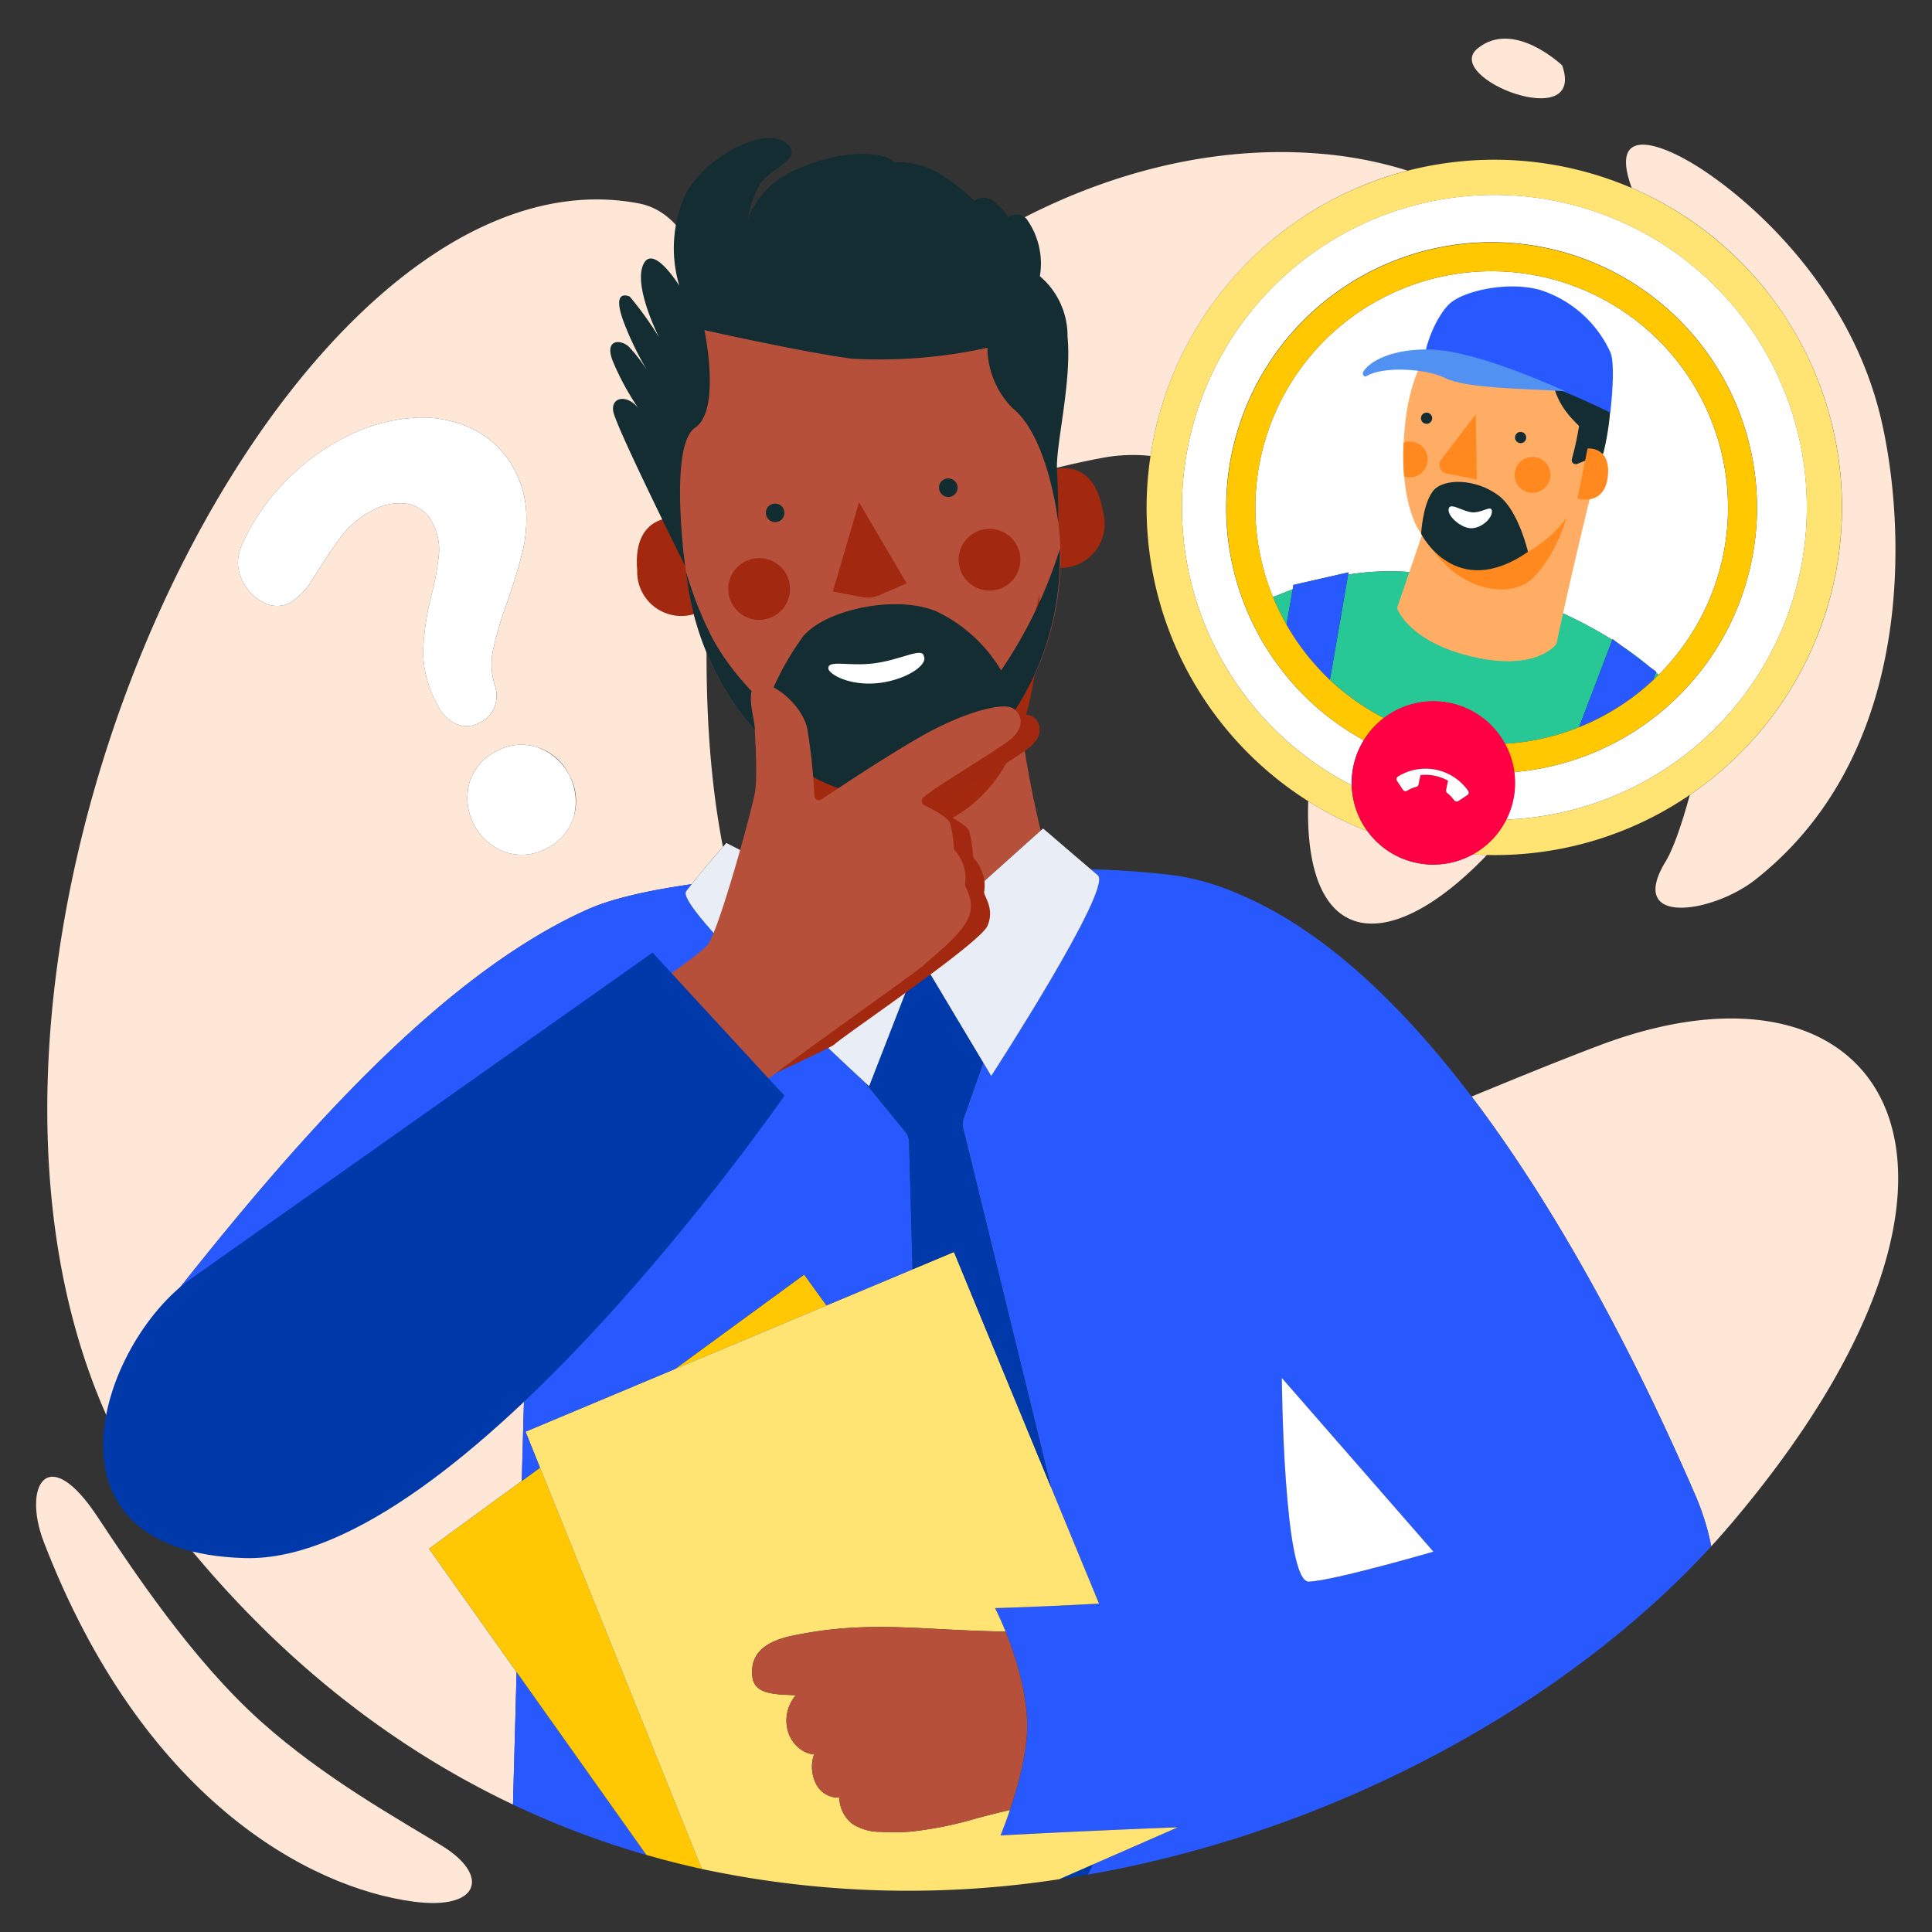
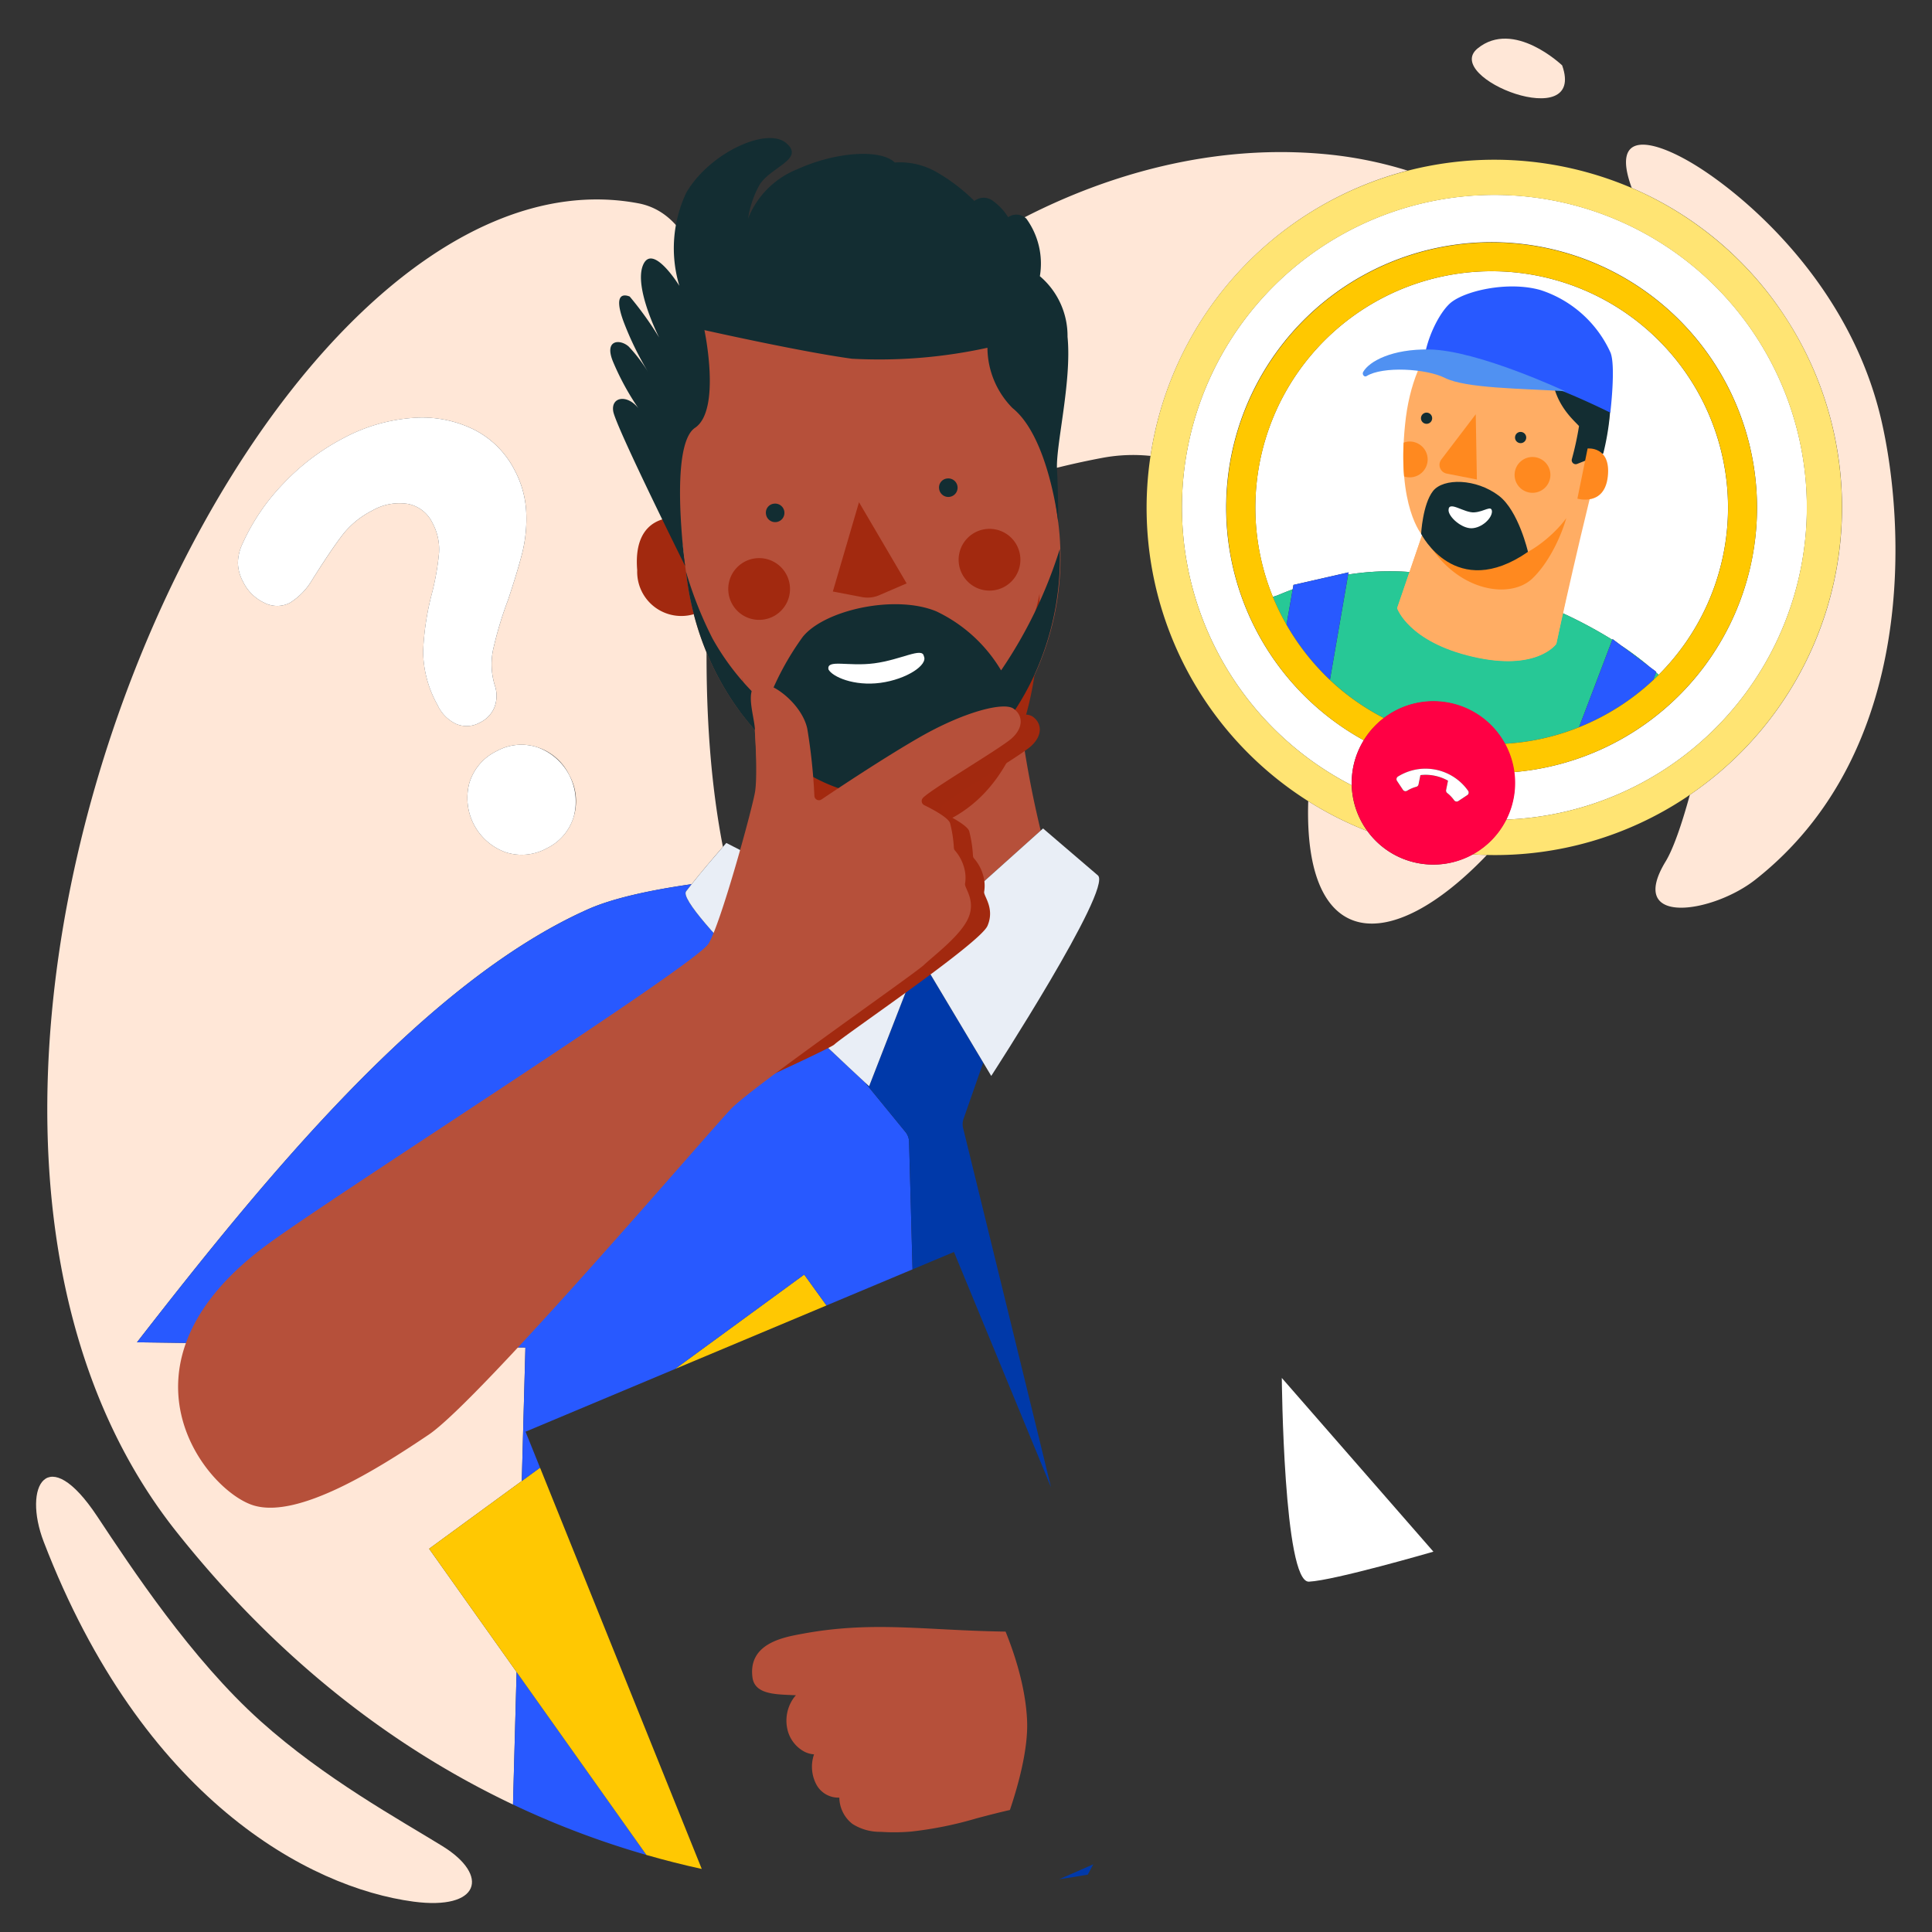
<svg xmlns="http://www.w3.org/2000/svg" id="Calque_1" data-name="Calque 1" viewBox="0 0 400 400">
  <rect x="0" y="0" width="400" height="400" fill="#333333" stroke="none" />
  <defs>
    <style>.cls-1{fill:#ffe7d7;}.cls-2{fill:#2859ff;}.cls-3{fill:#0039a9;}.cls-4{fill:#fff;}.cls-5{fill:#ffc802;}.cls-6{fill:#ffe473;}.cls-7{fill:#b6503a;}.cls-8{fill:#27c896;}.cls-9{fill:#ffc800;}.cls-10{fill:#f04;}.cls-11{fill:#e9eef6;}.cls-12{fill:#a2290f;}.cls-13{fill:#122d32;}.cls-14{fill:#a3290f;}.cls-15{fill:#132d32;}.cls-16{fill:#ffad64;}.cls-17{fill:#ff891f;}.cls-18{fill:#5091f2;}</style>
  </defs>
  <title>assistance-comment-faire-pro</title>
  <path class="cls-1" d="M88.845,320.652l19.185-14.024.752-27.642-80.421-1.081c26.064-33.511,59.3-74.462,93.365-89.648,4.973-2.217,12.52-3.917,21.476-5.2,2.333-2.952,5.173-6.241,6.468-7.724-4.833-24.834-3.5-51.637-2.035-70.167,3.476-44.013-3.712-60.859-15.482-63.074C52.6,27.117-35.635,226.249,36.513,317.111c20.849,26.257,44.609,44.6,69.7,56.5l.746-27.437ZM117.85,160.458a11.075,11.075,0,0,1,.929,8.637,10.579,10.579,0,0,1-5.517,6.5,10.745,10.745,0,0,1-8.61.842,11.949,11.949,0,0,1-7.468-14.364,10.766,10.766,0,0,1,5.636-6.563,10.6,10.6,0,0,1,8.491-.781A11.1,11.1,0,0,1,117.85,160.458ZM50.221,112.545a43.908,43.908,0,0,1,8.548-12.526,46.983,46.983,0,0,1,12.3-9.286,35.818,35.818,0,0,1,14.358-4.2A24.226,24.226,0,0,1,98.092,88.92a19.149,19.149,0,0,1,8.464,8.432,20.406,20.406,0,0,1,2.4,8.765,29.334,29.334,0,0,1-.808,8.279q-.971,3.845-2.941,9.762a77.726,77.726,0,0,0-3.1,10.291,14.813,14.813,0,0,0,.383,7.587,6.673,6.673,0,0,1-.138,4.448,6.025,6.025,0,0,1-2.922,3.076,5.583,5.583,0,0,1-4.938.346,7.961,7.961,0,0,1-3.887-3.912,23.2,23.2,0,0,1-3-11.048,56.093,56.093,0,0,1,1.815-12.067,53.511,53.511,0,0,0,1.482-8.412,11.519,11.519,0,0,0-1.36-6.192,7.135,7.135,0,0,0-5.095-3.949,11.309,11.309,0,0,0-7.484,1.44,18.135,18.135,0,0,0-6.159,5.127q-2.422,3.2-6.156,9.139a13.932,13.932,0,0,1-4.631,4.78,5.759,5.759,0,0,1-5.272-.005,9.217,9.217,0,0,1-4.394-4.319,8.588,8.588,0,0,1-1.09-3.954A9.729,9.729,0,0,1,50.221,112.545Z" />
-   <path class="cls-1" d="M331.209,216.414c-9.164,3.458-17.968,7.1-26.529,10.618.154.2.309.4.462.607.357.474.711.952,1.065,1.429.253.34.507.678.758,1.02.373.508.742,1.019,1.111,1.529.227.314.456.626.682.94q.627.874,1.244,1.754c.174.246.35.491.523.738l.026.037h0C330.1,263,344.337,294.2,350.814,309.146a52.456,52.456,0,0,1,3.478,11q2.022-2.207,3.931-4.445C421.178,241.7,390.452,194.061,331.209,216.414Z" />
  <path class="cls-1" d="M369.39,65.288a71.952,71.952,0,0,1-19.525,99.268c-1.719,6.292-3.477,11.274-5.01,13.794-8.23,13.529,9.709,10.742,18.551,3.789,33.785-26.568,31.008-74.007,26.1-95.165-6.635-28.591-28.693-46.8-38.671-52.881-8.575-5.223-17.448-7.316-13,4.823A71.475,71.475,0,0,1,369.39,65.288Z" />
  <path class="cls-1" d="M323.429,13.539s-10.016-9.608-17.5-3.517S328.5,27.846,323.429,13.539Z" />
  <path class="cls-1" d="M228.363,94.771a34.5,34.5,0,0,1,9.84-.378q.276-1.826.643-3.65a72.1,72.1,0,0,1,52.581-55.418,83.05,83.05,0,0,0-17.565-3.456c-59.763-5.3-115.051,45.856-112.8,71.738S179.809,103.836,228.363,94.771Z" />
  <path class="cls-1" d="M293.369,178.66a16.8,16.8,0,0,1-10.261-6.6,71.309,71.309,0,0,1-12.252-6.189c-.985,30.8,16.755,32.308,36.99,11.144-.99-.023-1.981-.062-2.973-.126A16.8,16.8,0,0,1,293.369,178.66Z" />
  <path class="cls-1" d="M91.6,382.217c-9-5.556-24.33-13.938-37.636-25.86-14.378-12.882-26.82-31.832-33.844-42.42C9.793,298.371,4.64,307.743,9.053,319.214,29.5,372.367,63.9,390.82,85.609,393.712,99.331,395.539,101.484,388.321,91.6,382.217Z" />
  <path class="cls-2" d="M106.209,373.609a181.326,181.326,0,0,0,27.623,10.438l-26.878-37.875Z" />
  <path class="cls-3" d="M219.306,389.074q2.965-.439,5.912-.955l1.127-2.129Z" />
-   <path class="cls-2" d="M350.814,309.146C344.337,294.2,330.1,263,310.551,235.086h0l-.026-.037c-.173-.247-.349-.492-.523-.738q-.62-.879-1.244-1.754c-.226-.315-.455-.627-.682-.94-.37-.51-.738-1.022-1.111-1.529-.251-.342-.506-.68-.758-1.02-.354-.477-.708-.955-1.065-1.429-.153-.2-.308-.4-.462-.607h0c-13.976-18.414-30.295-34.424-48.191-41.919a51.656,51.656,0,0,0-13.2-3.858,172.319,172.319,0,0,0-17.444-1.264l1.477,1.264c2.993,2.819-22.1,41.5-22.1,41.5l-1.654-2.766-4.074,11.65a3.345,3.345,0,0,0-.093,1.9l4.9,20.007h0l13.309,54.385,9.932,24.081c-12.379.684-21.533.932-21.533.932s.982,1.876,2.193,4.859c1.828,4.507,4.178,11.548,4.456,18.511.235,5.9-1.88,13.447-3.558,18.42-1.065,3.156-1.954,5.279-1.954,5.279s14.661-.847,36.7-1.688l-17.495,7.664-1.127,2.129c52.189-9.12,99.762-35.971,129.074-67.971A52.456,52.456,0,0,0,350.814,309.146Zm-85.431-23.858,31.39,35.968,0,0c-.112.033-20.519,5.961-25.763,6.21S265.383,285.288,265.383,285.288Z" />
  <path class="cls-4" d="M296.773,321.256l-31.39-35.968s.364,42.429,5.622,42.179,25.651-6.177,25.763-6.21Z" />
  <path class="cls-5" d="M108.03,306.628,88.845,320.652l18.11,25.52,26.878,37.875q5.707,1.641,11.459,2.9l-33.483-83.082Z" />
  <polygon class="cls-5" points="139.767 283.429 171.117 270.28 166.502 263.886 139.767 283.429" />
-   <path class="cls-6" d="M243.841,378.327c-22.036.841-36.7,1.688-36.7,1.688s.889-2.123,1.954-5.279c-2.46.558-4.744,1.157-6.9,1.728a77.674,77.674,0,0,1-13.543,2.74,41.769,41.769,0,0,1-6.343.053,10.529,10.529,0,0,1-5.831-1.646,7.037,7.037,0,0,1-2.7-5.437l-.03,0a5.153,5.153,0,0,1-4.838-2.935,7.847,7.847,0,0,1-.368-6.025,5.051,5.051,0,0,1-2.021-.565,6.981,6.981,0,0,1-3.518-4.72,8.11,8.11,0,0,1,1.116-6.093,6.459,6.459,0,0,1,.669-.857l-.958-.041c-3.741-.15-7.608-.305-8.043-3.673-.9-6.941,6.273-8.263,10.125-8.974l.263-.048c10.251-1.9,18.668-1.465,28.414-.961,4.254.22,8.637.444,13.609.52-1.21-2.984-2.193-4.859-2.193-4.859s9.155-.248,21.533-.932l-9.932-24.081-20.1-48.724-8.579,3.6-17.815,7.472-31.35,13.149-30.962,12.986,3,7.451,33.483,83.082a205.07,205.07,0,0,0,74.015,2.126l7.039-3.083Z" />
  <path class="cls-7" d="M166.176,338.246l-.263.048c-3.852.711-11.021,2.032-10.125,8.974.434,3.368,4.3,3.523,8.043,3.673l.958.041a6.459,6.459,0,0,0-.669.857A8.11,8.11,0,0,0,163,357.932a6.981,6.981,0,0,0,3.518,4.72,5.051,5.051,0,0,0,2.021.565,7.847,7.847,0,0,0,.368,6.025,5.153,5.153,0,0,0,4.838,2.935l.03,0a7.037,7.037,0,0,0,2.7,5.437,10.529,10.529,0,0,0,5.831,1.646,41.769,41.769,0,0,0,6.343-.053,77.674,77.674,0,0,0,13.543-2.74c2.16-.571,4.444-1.169,6.9-1.728,1.678-4.974,3.793-12.521,3.558-18.42-.278-6.963-2.627-14-4.456-18.511-4.972-.076-9.355-.3-13.609-.52C184.844,336.782,176.427,336.347,166.176,338.246Z" />
  <path class="cls-2" d="M190.657,198.4l-.25-.418-.1.25c.094.042.19.072.282.123C190.615,198.369,190.635,198.387,190.657,198.4Z" />
  <path class="cls-2" d="M188.631,251.711l-.417-15.342a3.345,3.345,0,0,0-.754-2.009l-8.411-10.29c-5.905-5.461-39.26-36.534-37-39.525.361-.477.75-.977,1.152-1.486-8.956,1.281-16.5,2.981-21.476,5.2-34.06,15.186-67.3,56.137-93.365,89.648l80.421,1.081-.752,27.642,3.778-2.762-3-7.451,30.962-12.986L166.5,263.886l4.615,6.393,17.815-7.472-.3-11.1Z" />
  <path class="cls-7" d="M190.02,194.788l25.443-22.828a215.839,215.839,0,0,1-5.42-34.563l-54.514,3.809c-.149-.126,2.055,20.591,1.383,36.659Z" />
  <path class="cls-4" d="M267.637,122.013l.16-.917L279.19,118.5l-.08.46a54.987,54.987,0,0,1,16.433-.128c2.652.374,5.285.859,7.886,1.435,2.664.33,5.327.758,7.97,1.3l-.792.558a94.457,94.457,0,0,1,23.2,10.331l.054-.141,1.753,1.314a67.4,67.4,0,0,1,5.936,4.449l1.355,1.016-.046.12c.185.166.371.331.553.5a48.932,48.932,0,1,0-79.881-16.133q.476-.161.958-.316C265.514,122.833,266.559,122.412,267.637,122.013Z" />
  <path class="cls-4" d="M280.181,158.76a16.808,16.808,0,0,1,2.187-5.493,54.955,54.955,0,1,1,31.072,6.589,16.559,16.559,0,0,1-1.643,9.829,64.693,64.693,0,1,0-31.933-7.092A16.884,16.884,0,0,1,280.181,158.76Z" />
  <path class="cls-6" d="M238.845,90.744q-.37,1.823-.643,3.65a71.826,71.826,0,0,0,44.905,77.667,16.84,16.84,0,0,1-3.245-9.467,64.681,64.681,0,1,1,31.933,7.092,16.867,16.867,0,0,1-6.924,7.2c.992.064,1.982.1,2.973.126a71.443,71.443,0,0,0,41.309-11.963c.242-.16.471-.334.711-.5A71.984,71.984,0,0,0,337.828,38.915a72.644,72.644,0,0,0-14.13-4.407,71.981,71.981,0,0,0-84.853,56.235Z" />
  <path class="cls-8" d="M335.62,133.631l5.936,4.449A67.4,67.4,0,0,0,335.62,133.631Z" />
  <path class="cls-8" d="M342.251,140.831c.394-.367.785-.736,1.167-1.117-.182-.167-.368-.332-.553-.5Z" />
  <path class="cls-8" d="M333.813,132.458a94.457,94.457,0,0,0-23.2-10.331l.792-.558c-2.643-.539-5.306-.968-7.97-1.3-2.6-.576-5.234-1.061-7.886-1.435a54.987,54.987,0,0,0-16.433.128l-3.772,21.807a48.682,48.682,0,0,0,11.2,7.906,16.843,16.843,0,0,1,24.971,5.314,48.689,48.689,0,0,0,15.413-3.424Z" />
  <path class="cls-8" d="M267.637,122.013c-1.078.4-2.123.82-3.142,1.252q-.482.155-.958.316a49.233,49.233,0,0,0,2.818,5.764Z" />
  <path class="cls-2" d="M279.111,118.964l.08-.46L267.8,121.1l-.16.917-1.281,7.333a49.291,49.291,0,0,0,8.983,11.424Z" />
  <path class="cls-2" d="M342.911,139.1l-1.355-1.016-5.936-4.449-1.753-1.314-.054.141-6.89,18.109a49.314,49.314,0,0,0,15.328-9.735l.614-1.615Z" />
  <path class="cls-9" d="M362.67,116.048a54.932,54.932,0,1,0-80.3,37.22,16.844,16.844,0,0,1,4.172-4.591,48.682,48.682,0,0,1-11.2-7.906,49.641,49.641,0,0,1-11.8-17.189,48.934,48.934,0,1,1,79.881,16.133c-.382.381-.773.75-1.167,1.117a49.314,49.314,0,0,1-15.328,9.735,48.689,48.689,0,0,1-15.413,3.424,16.843,16.843,0,0,1,1.929,5.866A55.02,55.02,0,0,0,362.67,116.048Z" />
  <path class="cls-10" d="M293.369,178.66a16.92,16.92,0,1,0-10.261-6.6A16.8,16.8,0,0,0,293.369,178.66Zm-4.221-17.466a.634.634,0,0,1,.269-.4,10.789,10.789,0,0,1,14.554,2.952.634.634,0,0,1,.09.478.608.608,0,0,1-.268.4l-1.854,1.229a.631.631,0,0,1-.478.091.621.621,0,0,1-.4-.262,7.329,7.329,0,0,0-1.42-1.485.639.639,0,0,1-.234-.63l.391-1.926a9.452,9.452,0,0,0-2.768-1.027,9.183,9.183,0,0,0-2.944-.125l-.391,1.926a.632.632,0,0,1-.462.489,7.137,7.137,0,0,0-1.892.813.65.65,0,0,1-.47.085.632.632,0,0,1-.4-.27l-1.229-1.853A.635.635,0,0,1,289.148,161.194Z" />
  <path class="cls-4" d="M290.467,163.525a.632.632,0,0,0,.4.27.65.65,0,0,0,.47-.085,7.137,7.137,0,0,1,1.892-.813.632.632,0,0,0,.462-.489l.391-1.926a9.183,9.183,0,0,1,2.944.125,9.452,9.452,0,0,1,2.768,1.027l-.391,1.926a.639.639,0,0,0,.234.63,7.329,7.329,0,0,1,1.42,1.485.621.621,0,0,0,.4.262.631.631,0,0,0,.478-.091l1.854-1.229a.608.608,0,0,0,.268-.4.634.634,0,0,0-.09-.478,10.789,10.789,0,0,0-14.554-2.952.645.645,0,0,0-.179.883Z" />
  <path class="cls-4" d="M54.742,124.807a5.759,5.759,0,0,0,5.272.005,13.932,13.932,0,0,0,4.631-4.78q3.733-5.951,6.156-9.139a18.135,18.135,0,0,1,6.159-5.127,11.309,11.309,0,0,1,7.484-1.44,7.135,7.135,0,0,1,5.095,3.949,11.519,11.519,0,0,1,1.36,6.192,53.511,53.511,0,0,1-1.482,8.412A56.093,56.093,0,0,0,87.6,134.946a23.2,23.2,0,0,0,3,11.048,7.961,7.961,0,0,0,3.887,3.912,5.583,5.583,0,0,0,4.938-.346,6.025,6.025,0,0,0,2.922-3.076,6.673,6.673,0,0,0,.138-4.448,14.813,14.813,0,0,1-.383-7.587,77.726,77.726,0,0,1,3.1-10.291q1.969-5.913,2.941-9.762a29.334,29.334,0,0,0,.808-8.279,20.406,20.406,0,0,0-2.4-8.765,19.149,19.149,0,0,0-8.464-8.432,24.226,24.226,0,0,0-12.663-2.392,35.818,35.818,0,0,0-14.358,4.2,46.983,46.983,0,0,0-12.3,9.286,43.908,43.908,0,0,0-8.548,12.526,9.729,9.729,0,0,0-.962,3.989,8.588,8.588,0,0,0,1.09,3.954A9.217,9.217,0,0,0,54.742,124.807Z" />
  <path class="cls-4" d="M102.821,155.511a10.766,10.766,0,0,0-5.636,6.563,11.949,11.949,0,0,0,7.468,14.364,10.745,10.745,0,0,0,8.61-.842,10.579,10.579,0,0,0,5.517-6.5,11.948,11.948,0,0,0-7.467-14.364A10.6,10.6,0,0,0,102.821,155.511Z" />
  <path class="cls-3" d="M190.592,198.356c-.091-.051-.188-.081-.282-.123l-10.37,26.659s-.32-.294-.891-.822l8.411,10.29a3.345,3.345,0,0,1,.754,2.009l.417,15.342h0l.3,11.1,8.579-3.6,20.1,48.724L204.3,253.548h0l-4.9-20.007a3.345,3.345,0,0,1,.093-1.9l4.074-11.65L190.657,198.4C190.635,198.387,190.615,198.369,190.592,198.356Z" />
  <path class="cls-11" d="M142.049,184.545c-2.26,2.991,31.095,34.063,37,39.525.572.529.891.822.891.822l10.37-26.659.1-.25.25.418,12.912,21.592,1.654,2.766s25.092-38.685,22.1-41.5l-1.477-1.264-9.893-8.471-.491.44L190.02,194.788l-33.107-16.922-6.534-3.34s-.27.306-.709.809c-1.295,1.483-4.134,4.771-6.468,7.724C142.8,183.568,142.41,184.068,142.049,184.545Z" />
  <path class="cls-12" d="M140.219,107.207s-9.3-1.142-8.292,10.847a9.14,9.14,0,0,0,11.847,9.068Z" />
-   <path class="cls-12" d="M217.6,97.393s8.716-3.425,10.738,8.441a9.14,9.14,0,0,1-9.212,11.738Z" />
  <path class="cls-7" d="M142.162,119.464c3.572,28.161,25.654,47.792,44.109,44.934s36.42-28.075,32.829-56.239-12.015-57.127-46.819-53.1C132.016,59.783,138.59,91.3,142.162,119.464Z" />
  <path class="cls-12" d="M177.848,103.983l9.862,16.8-5.5,2.374a6.114,6.114,0,0,1-3.7.47l-6.079-1.161Z" />
  <path class="cls-13" d="M194.436,101.213a1.918,1.918,0,1,0,1.662-2.145h0a1.863,1.863,0,0,0-1.675,2.033Q194.427,101.157,194.436,101.213Z" />
  <path class="cls-13" d="M158.587,106.427a1.918,1.918,0,1,0,1.662-2.145h0a1.863,1.863,0,0,0-1.675,2.033Q158.578,106.372,158.587,106.427Z" />
  <path class="cls-14" d="M181.362,172.872c-16.317-.22-23.933-18.195-27.895-32.9,0,0,5.891,21.625,32.392,14.048a39.49,39.49,0,0,0,29.36-31.064C215.642,158.841,201.76,173.168,181.362,172.872Z" />
  <path class="cls-15" d="M142.162,119.464l-.143-1.142a80.253,80.253,0,0,0,5.495,13.869,51.94,51.94,0,0,0,11.161,13.793,58.422,58.422,0,0,1,7.5-14.094c4.445-5.589,19.112-8.871,27.682-5.316a31.081,31.081,0,0,1,13.407,12.221,94.755,94.755,0,0,0,12.155-25.13c.838,25.933-15.935,48.167-33.248,50.877C167.811,167.256,145.729,147.63,142.162,119.464Z" />
  <path class="cls-4" d="M191.269,135.837c.925,1.817-3.561,4.814-9,5.54s-9.929-1.241-10.743-2.778c-.428-2.187,4.057-.544,9.506-1.268C186.6,136.591,190.953,133.93,191.269,135.837Z" />
  <path class="cls-12" d="M205.672,122.229a6.393,6.393,0,1,1,5.538-7.148,6.393,6.393,0,0,1-5.538,7.148Z" />
  <path class="cls-12" d="M157.974,128.286a6.393,6.393,0,1,1,5.538-7.148,6.393,6.393,0,0,1-5.538,7.148Z" />
  <path class="cls-15" d="M219.1,108.164s-1.982-17.664-9.47-23.678A17.9,17.9,0,0,1,204.439,72a104.738,104.738,0,0,1-28.07,2.27c-10.754-1.473-30.526-5.925-30.526-5.925s3.521,16.567-1.946,20.229-2.044,28.615-2.044,28.615-14.359-28.855-14.886-32.012c-.512-3.027,2.894-3.589,5.2-.658a54.577,54.577,0,0,1-5.2-9.524c-2.023-4.769,1.463-4.824,3.2-3.241a31.766,31.766,0,0,1,4.018,5.269A64.522,64.522,0,0,1,129.1,66.58c-2.164-5.892.055-5.677,1.274-5.186a69.066,69.066,0,0,1,6.1,8.5s-5.316-10.412-3.327-15.046,7.51,4.335,7.51,4.335a26.964,26.964,0,0,1,1.424-19.278c4.871-8.354,16.82-13.733,20.745-10.237,3.91,3.372-3.623,4.978-5.708,8.845a21,21,0,0,0-2.237,6.73,18.206,18.206,0,0,1,10.178-10.2c8.291-3.759,17.408-4.138,20.19-1.4a15.4,15.4,0,0,1,8.49,1.888,37.814,37.814,0,0,1,7.988,6.075,3.162,3.162,0,0,1,3.586-.2,12.176,12.176,0,0,1,3.417,3.563,2.98,2.98,0,0,1,3.763.3,15.831,15.831,0,0,1,2.8,11.914,16.218,16.218,0,0,1,5.729,12.55c.922,9.291-2.528,22.749-2.171,27.6C219.1,102.1,219.1,108.164,219.1,108.164Z" />
  <path class="cls-12" d="M174.037,167.167c3.5-2.355,12.939-8.64,20.279-12.86,9.185-5.28,17.442-7.394,19.482-5.944s2.032,4.019-.393,6.168-17.162,10.8-18.415,12.379a.942.942,0,0,0,.324,1.435c1.707.836,4.924,2.541,5.345,3.72a26.055,26.055,0,0,1,.788,5.126.934.934,0,0,0,.217.537,9,9,0,0,1,1.912,3.59,7.636,7.636,0,0,1,.178,3.338c-.1.9,2.259,3.4.692,7.034s-29.59,22.571-31.734,24.59S25.538,283.993,59.523,259.154c14.873-10.871,88.172-57.511,91.108-62.106,2.512-3.932,9.234-28.494,9.675-31.606S173.429,167.577,174.037,167.167Z" />
  <path class="cls-7" d="M168.61,164.789a.945.945,0,0,0,1.47.732c3.5-2.355,12.939-8.64,20.279-12.86,9.185-5.28,17.442-7.394,19.482-5.944s2.032,4.019-.393,6.168-17.162,10.8-18.415,12.379a.942.942,0,0,0,.324,1.435c1.707.836,4.924,2.541,5.345,3.72a26.055,26.055,0,0,1,.788,5.126.934.934,0,0,0,.217.537,9,9,0,0,1,1.912,3.59,7.636,7.636,0,0,1,.178,3.338c-.1.9,2.259,3.4.692,7.034s-7.035,7.705-9.179,9.724-35.4,25.119-39.916,29.775-52.08,60.381-62.64,67.495-27.1,17.53-36.336,14.617c-10.031-3.166-30.838-29.309,3.146-54.148C70.439,246.637,143.738,200,146.673,195.4c2.512-3.932,9.234-28.494,9.675-31.606s.085-9.788-.038-12.639-2.114-8.257.421-9.431,9.327,3.89,10.418,9.2A118.625,118.625,0,0,1,168.61,164.789Z" />
-   <path class="cls-3" d="M135.1,197.229l27.308,29.627S95.383,323.828,50.7,322.587s-29.788-44.682-11.17-57.831C49.151,257.962,135.1,197.229,135.1,197.229Z" />
  <path class="cls-16" d="M304.923,135.978c-13.325-3.076-15.666-10.037-15.666-10.037l5.176-15.152s-5.267-5.919-3.537-22.811c1.655-16.913,11.23-25.9,23.181-24.242s22.68,11.311,18.256,27.229c-4.343,15.619-10.123,42.37-10.123,42.37s-3.962,5.721-17.286,2.644" />
  <path class="cls-16" d="M302.028,117.263c-4.855-1.565-7.575-6.549-7.575-6.549l-5.175,15.152s2.267,6.94,15.665,10.037c13.3,3.151,17.286-2.644,17.286-2.644s3.944-18.849,6.6-30.047c-2.127,3.1-6.536,10.46-12.854,13.377a21.549,21.549,0,0,1-13.948.675" />
  <path class="cls-17" d="M324.28,107.274c-.711,2.607-3.109,8.754-7.01,12.491-4.876,4.671-17.1,2.536-22.917-9.856a17.516,17.516,0,0,0,14.184,6.672c7.421-.215,13.587-6.294,15.744-9.307" />
  <path class="cls-13" d="M315.135,89.471a1.158,1.158,0,1,1-1.422.812,1.137,1.137,0,0,1,1.422-.812" />
  <path class="cls-13" d="M296.473,86.894a1.158,1.158,0,1,0-1.422.812,1.158,1.158,0,0,0,1.422-.812" />
  <path class="cls-17" d="M305.772,99.277l-6.229-1.22a1.843,1.843,0,0,1-1.117-2.946l7.111-9.342Z" />
  <path class="cls-15" d="M331.932,93.9s2.215-8.118,1.316-15.085c-.825-6.947-4.067-12.073-8.779-15.039a16.049,16.049,0,0,0-10.447-1.891s.546.722-4.2,1.107c-4.767.46-3.969,2.925-3.969,2.925-3.974-5.086-6.858-2.443-8.406,2.265,7.033,8.241,23.872,7.138,23.872,7.138-.536,7.536,4.379,11.518,5.6,12.892a63.45,63.45,0,0,1-1.486,6.862.826.826,0,0,0,1.107.973Z" />
  <path class="cls-17" d="M316.894,102.009a3.706,3.706,0,1,0-3.293-4.077,3.706,3.706,0,0,0,3.293,4.077" />
  <path class="cls-17" d="M290.611,91.66a50.894,50.894,0,0,0,.094,6.987l.149.041a3.706,3.706,0,1,0,1.951-7.15,3.388,3.388,0,0,0-2.194.122" />
  <path class="cls-2" d="M333.4,85.429c-10.91-5.346-25.36-11.176-38.556-10.979.58-4.546,3.11-9.577,5.319-11.6,2.8-2.567,11.921-4.737,18.776-2.8a24.055,24.055,0,0,1,14.495,12.939C334.565,75.738,333.4,85.429,333.4,85.429Z" />
  <path class="cls-18" d="M324.034,81c-9.193-.576-20.555-.591-24.9-2.764-3.892-1.947-12.88-2.441-16.2-.37-.469.293-.994-.351-.7-.866,1.242-2.184,5.939-4.778,13.715-4.648C305.937,72.52,324.034,81,324.034,81Z" />
  <path class="cls-17" d="M326.582,103.238s5.619,1.693,6.3-4.6-4.184-5.783-4.184-5.783Z" />
  <path class="cls-15" d="M316.353,114.255s-1.95-8.5-6.016-11.606c-4.712-3.6-11.523-3.714-13.658-.973s-2.451,8.849-2.451,8.849S301.327,124.637,316.353,114.255Z" />
  <path class="cls-4" d="M305.239,106.08c2.119-.142,3.555-1.59,3.656-.2.007,1.442-2.091,3.423-4.19,3.49s-4.8-2.347-4.8-3.739c0-2.086,3.211.593,5.33.451" />
</svg>